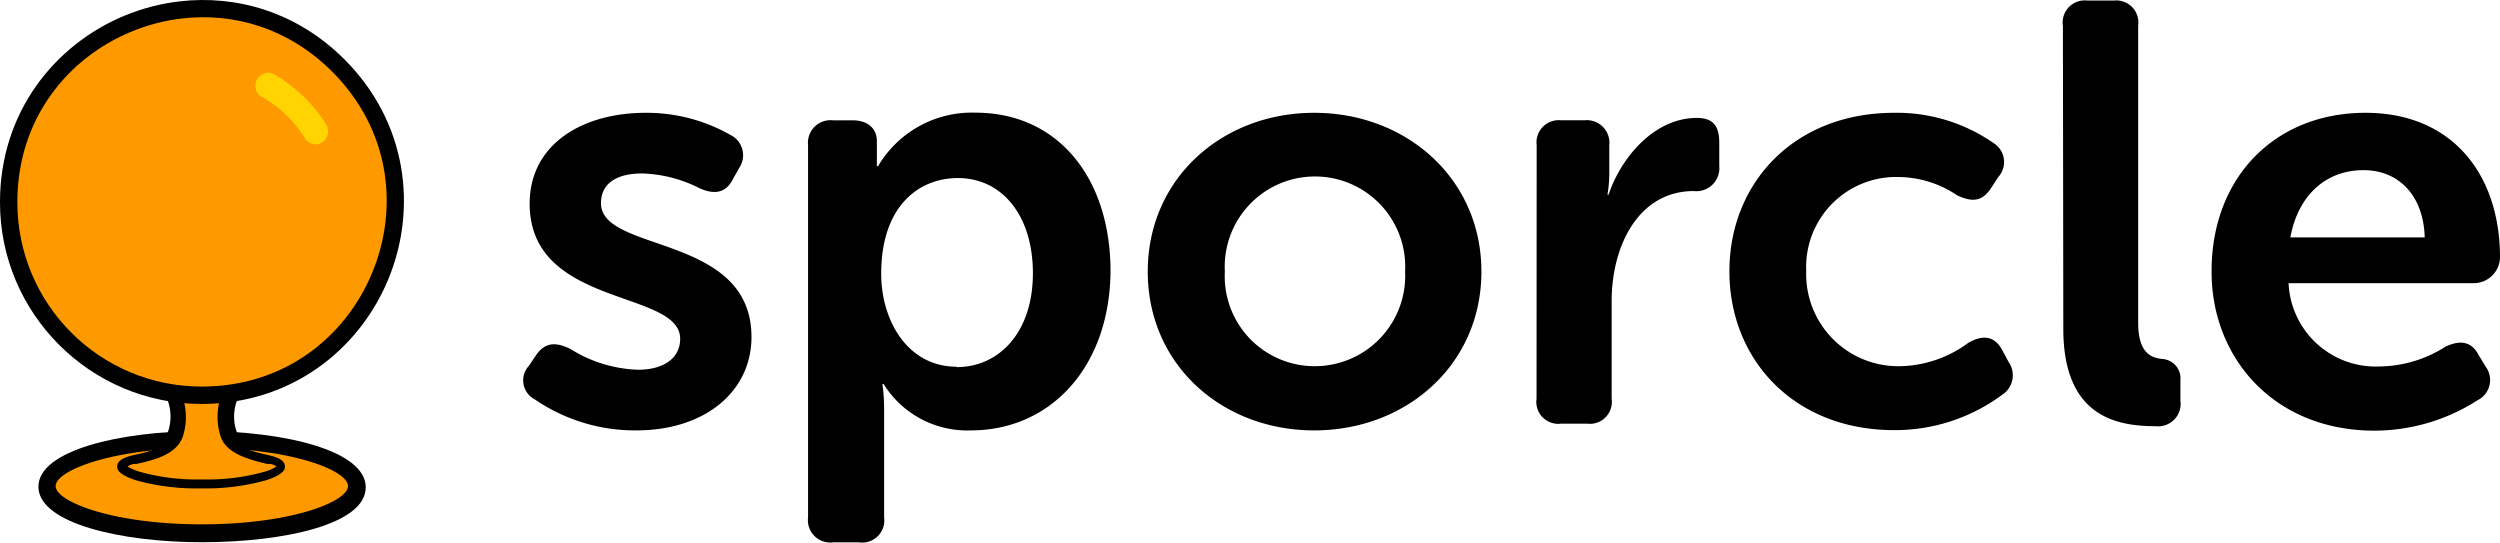
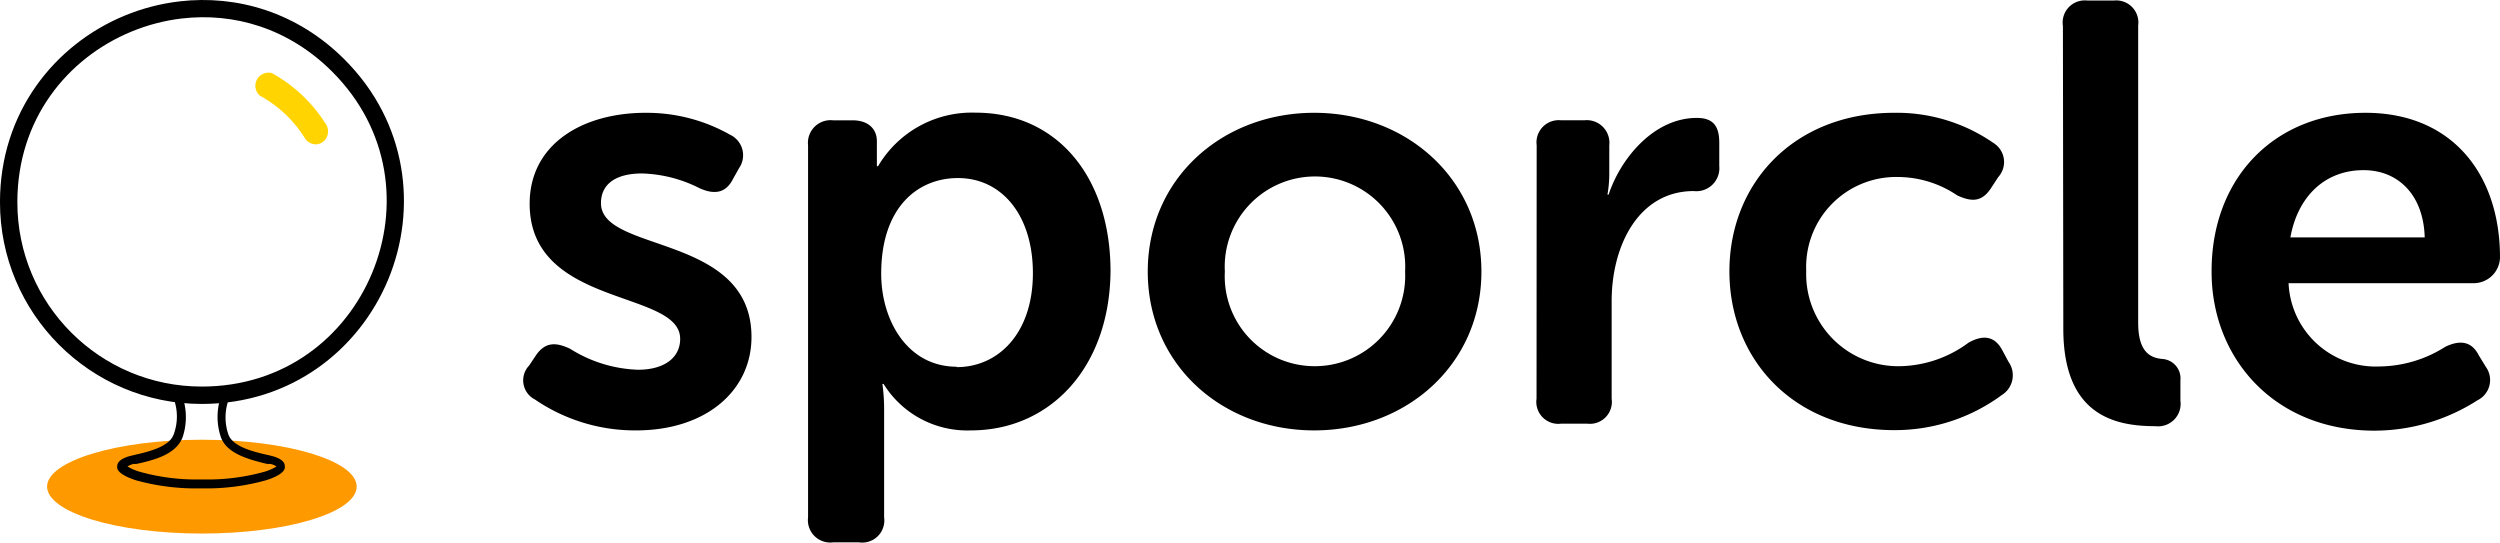
<svg xmlns="http://www.w3.org/2000/svg" width="216.53mm" height="46.993mm" viewBox="0 0 216.53 46.993" version="1.1" id="svg5" xml:space="preserve">
  <defs id="defs2" />
  <g id="layer1" transform="translate(-16.426,-204.014)">
    <path id="path686" style="fill:#000000;stroke-width:1.14" d="m 196.877,204.052 a 1.914,1.914 0 0 0 -1.777,2.211 l 0.034,26.22 c 0,7.521 4.478,8.443 7.977,8.443 a 1.949,1.949 0 0 0 2.165,-2.211 v -1.754 a 1.686,1.686 0 0 0 -1.595,-1.858 c -0.98,-0.103 -2.063,-0.558 -2.063,-3.134 v -25.742 a 1.914,1.914 0 0 0 -2.108,-2.165 h -2.279 a 1.914,1.914 0 0 0 -0.354,-0.012 z m -95.957,9.72 a 9.424,9.424 0 0 0 -8.444,4.638 H 92.374 v -1.037 -1.139 c 0,-1.026 -0.718,-1.8 -2.108,-1.8 h -1.687 a 1.96,1.96 0 0 0 -2.165,2.165 v 32.225 a 1.937,1.937 0 0 0 2.165,2.165 h 2.257 a 1.914,1.914 0 0 0 2.165,-2.165 v -9.276 a 16.01,16.01 0 0 0 -0.148,-2.279 h 0.102 a 8.524,8.524 0 0 0 7.566,4.022 c 6.837,0 12.01,-5.412 12.09,-13.765 0,-8.136 -4.581,-13.754 -11.691,-13.754 z m -28.568,0.011 c -5.492,0 -10.051,2.723 -10.051,7.874 0,9.025 13.036,7.419 13.036,11.703 0,1.641 -1.379,2.678 -3.658,2.678 a 11.726,11.726 0 0 1 -5.868,-1.812 c -1.288,-0.615 -2.165,-0.558 -2.94,0.525 l -0.615,0.923 a 1.857,1.857 0 0 0 0.501,2.94 15.361,15.361 0 0 0 8.763,2.678 c 6.074,0 9.994,-3.453 9.994,-8.09 0,-8.968 -13.036,-7.259 -13.036,-11.589 0,-1.652 1.276,-2.575 3.555,-2.575 a 11.68,11.68 0 0 1 5.002,1.287 c 1.288,0.57 2.268,0.411 2.883,-0.82 l 0.524,-0.934 a 1.96,1.96 0 0 0 -0.775,-2.883 14.631,14.631 0 0 0 -7.316,-1.903 z m 57.899,0 c -7.977,0 -14.415,5.698 -14.415,13.754 0,8.056 6.427,13.754 14.415,13.754 7.988,0 14.483,-5.697 14.483,-13.754 0,-8.056 -6.506,-13.754 -14.483,-13.754 z m 50.241,0 c -8.706,0 -14.278,6.108 -14.278,13.731 0,7.623 5.572,13.754 14.278,13.754 a 15.589,15.589 0 0 0 9.321,-3.043 2.017,2.017 0 0 0 0.569,-2.883 l -0.524,-0.98 c -0.65,-1.231 -1.641,-1.39 -2.929,-0.672 a 10.256,10.256 0 0 1 -5.88,2.04 7.977,7.977 0 0 1 -8.182,-8.25 7.794,7.794 0 0 1 7.977,-8.136 9.23,9.23 0 0 1 5.105,1.595 c 1.231,0.57 2.108,0.57 2.883,-0.569 l 0.672,-1.026 a 1.937,1.937 0 0 0 -0.41,-2.94 14.722,14.722 0 0 0 -8.603,-2.621 z m 40.817,0 c -7.897,0 -13.366,5.664 -13.332,13.777 0,7.464 5.413,13.754 14.119,13.754 a 16.569,16.569 0 0 0 8.911,-2.632 1.949,1.949 0 0 0 0.729,-2.883 l -0.627,-1.025 c -0.604,-1.185 -1.595,-1.345 -2.883,-0.729 a 10.825,10.825 0 0 1 -5.697,1.709 7.555,7.555 0 0 1 -7.885,-7.213 h 16.033 a 2.279,2.279 0 0 0 2.279,-2.222 c 0,-7.236 -4.171,-12.535 -11.646,-12.535 z m -57.921,0.444 c -3.715,0 -6.598,3.498 -7.635,6.644 h -0.103 a 10.552,10.552 0 0 0 0.16,-1.8 v -2.473 a 1.96,1.96 0 0 0 -2.165,-2.165 h -2.006 a 1.926,1.926 0 0 0 -2.119,2.165 l -0.011,21.947 a 1.903,1.903 0 0 0 2.119,2.165 h 2.279 a 1.903,1.903 0 0 0 2.108,-2.165 v -8.455 c 0,-4.786 2.324,-9.527 7.11,-9.527 a 1.994,1.994 0 0 0 2.211,-2.165 v -2.006 c 0,-1.447 -0.512,-2.165 -1.948,-2.165 z m 57.75,4.524 c 3.02,0 5.196,2.165 5.298,5.823 h -11.634 c 0.638,-3.544 2.986,-5.823 6.336,-5.823 z m -90.819,0.547 a 7.817,7.817 0 0 1 7.806,8.239 7.828,7.828 0 0 1 -7.874,8.193 7.783,7.783 0 0 1 -7.738,-8.193 7.817,7.817 0 0 1 7.806,-8.239 z m -30.926,0.137 c 3.817,0 6.495,3.236 6.495,8.239 0,5.196 -2.986,8.136 -6.598,8.136 v -0.035 c -4.273,0 -6.541,-4.022 -6.541,-8.056 0,-5.823 3.225,-8.284 6.644,-8.284 z" />
    <g id="g1349">
-       <path d="m 33.769,246.316 a 19.372,19.372 0 0 1 -5.458,-0.695 c -0.661,-0.205 -1.755,-0.627 -1.664,-1.208 0,-0.228 0.091,-0.627 1.14,-0.912 l 0.33,-0.08 c 1.561,-0.342 3.065,-0.786 3.419,-1.766 a 4.649,4.649 0 0 0 0,-3.122 c 0,0 0,0 0,0 a 1.869,1.869 0 0 1 0.399,-0.16 7.828,7.828 0 0 1 2.017,-0.239 7.977,7.977 0 0 1 2.028,0.239 1.994,1.994 0 0 1 0.387,0.16 c 0,0 0,0 0,0 a 4.558,4.558 0 0 0 0,3.122 c 0.376,0.98 1.88,1.436 3.419,1.778 l 0.33,0.068 c 1.048,0.285 1.14,0.695 1.14,0.912 0.091,0.581 -1.003,1.003 -1.664,1.208 a 18.984,18.984 0 0 1 -5.458,0.695 h -0.273 z" stroke="#000000" stroke-linecap="round" stroke-linejoin="round" stroke-width="1.219" id="path700" />
      <path d="m 33.906,250.225 c 7.407,0 13.412,-1.823 13.412,-4.068 0,-2.245 -6.051,-4.057 -13.412,-4.057 -7.361,0 -13.401,1.846 -13.401,4.057 0,2.211 5.948,4.068 13.401,4.068 z" fill="#ff9900" id="path702" style="stroke-width:1.14" />
-       <path d="m 33.906,250.977 c -7.031,0 -14.153,-1.652 -14.153,-4.809 0,-3.156 7.122,-4.82 14.153,-4.82 7.031,0 14.198,1.652 14.198,4.877 0,3.225 -7.156,4.752 -14.198,4.752 z" id="path704" style="fill:#000000;stroke-width:1.14" />
-       <path id="path706" style="fill:#ff9900;fill-opacity:1;stroke-width:1.14" d="m 33.871,238.214 a 7.042,7.042 0 0 0 -1.914,0.228 h -0.114 a 5.014,5.014 0 0 1 0,3.35 c -0.18,0.475 -0.565,0.839 -1.073,1.129 -5.899,0.435 -9.524,2.038 -9.524,3.191 0,1.345 4.934,3.316 12.66,3.316 7.726,0 12.66,-1.96 12.66,-3.316 0,-1.166 -3.642,-2.77 -9.582,-3.196 -0.513,-0.291 -0.902,-0.656 -1.084,-1.134 a 4.911,4.911 0 0 1 0,-3.339 h -0.114 a 7.042,7.042 0 0 0 -1.915,-0.228 z" />
+       <path d="m 33.906,250.977 z" id="path704" style="fill:#000000;stroke-width:1.14" />
      <path d="m 33.906,238.556 a 7.863,7.863 0 0 1 1.55,0.148 5.481,5.481 0 0 0 0.114,3.213 c 0.536,1.379 2.336,1.88 3.988,2.279 h 0.057 0.239 a 1.618,1.618 0 0 1 0.524,0.217 4.034,4.034 0 0 1 -1.071,0.467 18.346,18.346 0 0 1 -5.242,0.661 h -0.285 a 18.232,18.232 0 0 1 -5.23,-0.661 4.171,4.171 0 0 1 -1.083,-0.467 1.732,1.732 0 0 1 0.536,-0.217 h 0.239 v 0 c 1.652,-0.353 3.419,-0.855 3.988,-2.279 a 5.481,5.481 0 0 0 0.103,-3.213 7.863,7.863 0 0 1 1.55,-0.148 m 0,-0.752 a 7.977,7.977 0 0 0 -2.028,0.239 1.994,1.994 0 0 0 -0.387,0.16 3.088,3.088 0 0 1 0,0.33 4.478,4.478 0 0 1 0,3.111 c -0.365,0.991 -1.869,1.436 -3.419,1.778 l -0.33,0.08 c -1.037,0.273 -1.14,0.684 -1.14,0.9 -0.091,0.581 1.003,1.014 1.652,1.219 a 19.474,19.474 0 0 0 5.47,0.695 h 0.273 a 19.372,19.372 0 0 0 5.458,-0.695 c 0.661,-0.205 1.755,-0.638 1.664,-1.219 0,-0.217 -0.091,-0.627 -1.14,-0.9 L 39.626,243.422 c -1.561,-0.342 -3.065,-0.798 -3.419,-1.778 a 4.558,4.558 0 0 1 0.057,-3.111 c 0,0 0,-0.33 0,-0.342 a 2.142,2.142 0 0 0 -0.387,-0.148 7.441,7.441 0 0 0 -2.028,-0.239 z" id="path1338" style="fill:#000000;stroke-width:1.14" />
-       <path id="path712" style="fill:#ff9900;fill-opacity:1;stroke-width:1.14" d="m 33.9,204.784 a 16.717,16.717 0 0 0 -15.799,11.255 16.671,16.671 0 0 0 0.114,11.258 16.717,16.717 0 0 0 31.371,0 16.5,16.5 0 0 0 1.037,-5.788 16.455,16.455 0 0 0 -0.923,-5.47 A 16.717,16.717 0 0 0 33.9,204.784 Z" />
      <path d="m 43.785,216.518 a 1.14,1.14 0 0 1 -0.946,-0.524 10.54,10.54 0 0 0 -3.92,-3.703 1.14,1.14 0 0 1 1.048,-1.949 12.808,12.808 0 0 1 4.718,4.478 1.14,1.14 0 0 1 -0.353,1.527 1.14,1.14 0 0 1 -0.581,0.171 z" fill="#ffd400" id="path718" style="fill:#ffd400;fill-opacity:1;stroke-width:1.14" clip-path="none" />
      <path style="color:#000000;fill:#000000;stroke-miterlimit:10" d="m 31.992,204.131 c -1.642,0.19 -3.249,0.608 -4.768,1.236 -6.075,2.513 -10.794,8.387 -10.799,16.141 -0.013,9.653 7.828,17.499 17.48,17.492 7.754,0 13.632,-4.714 16.148,-10.787 2.517,-6.074 1.695,-13.563 -3.785,-19.047 -4.11,-4.113 -9.351,-5.606 -14.277,-5.035 z m 0.166,1.486 c 4.495,-0.533 9.258,0.82 13.047,4.611 5.052,5.055 5.766,11.841 3.459,17.408 -2.307,5.568 -7.61,9.859 -14.758,9.859 h -0.002 c -8.839,0.006 -15.987,-7.148 -15.975,-15.986 0.005,-7.148 4.3,-12.449 9.869,-14.752 1.392,-0.576 2.861,-0.963 4.359,-1.141 z" id="path720" />
    </g>
  </g>
</svg>